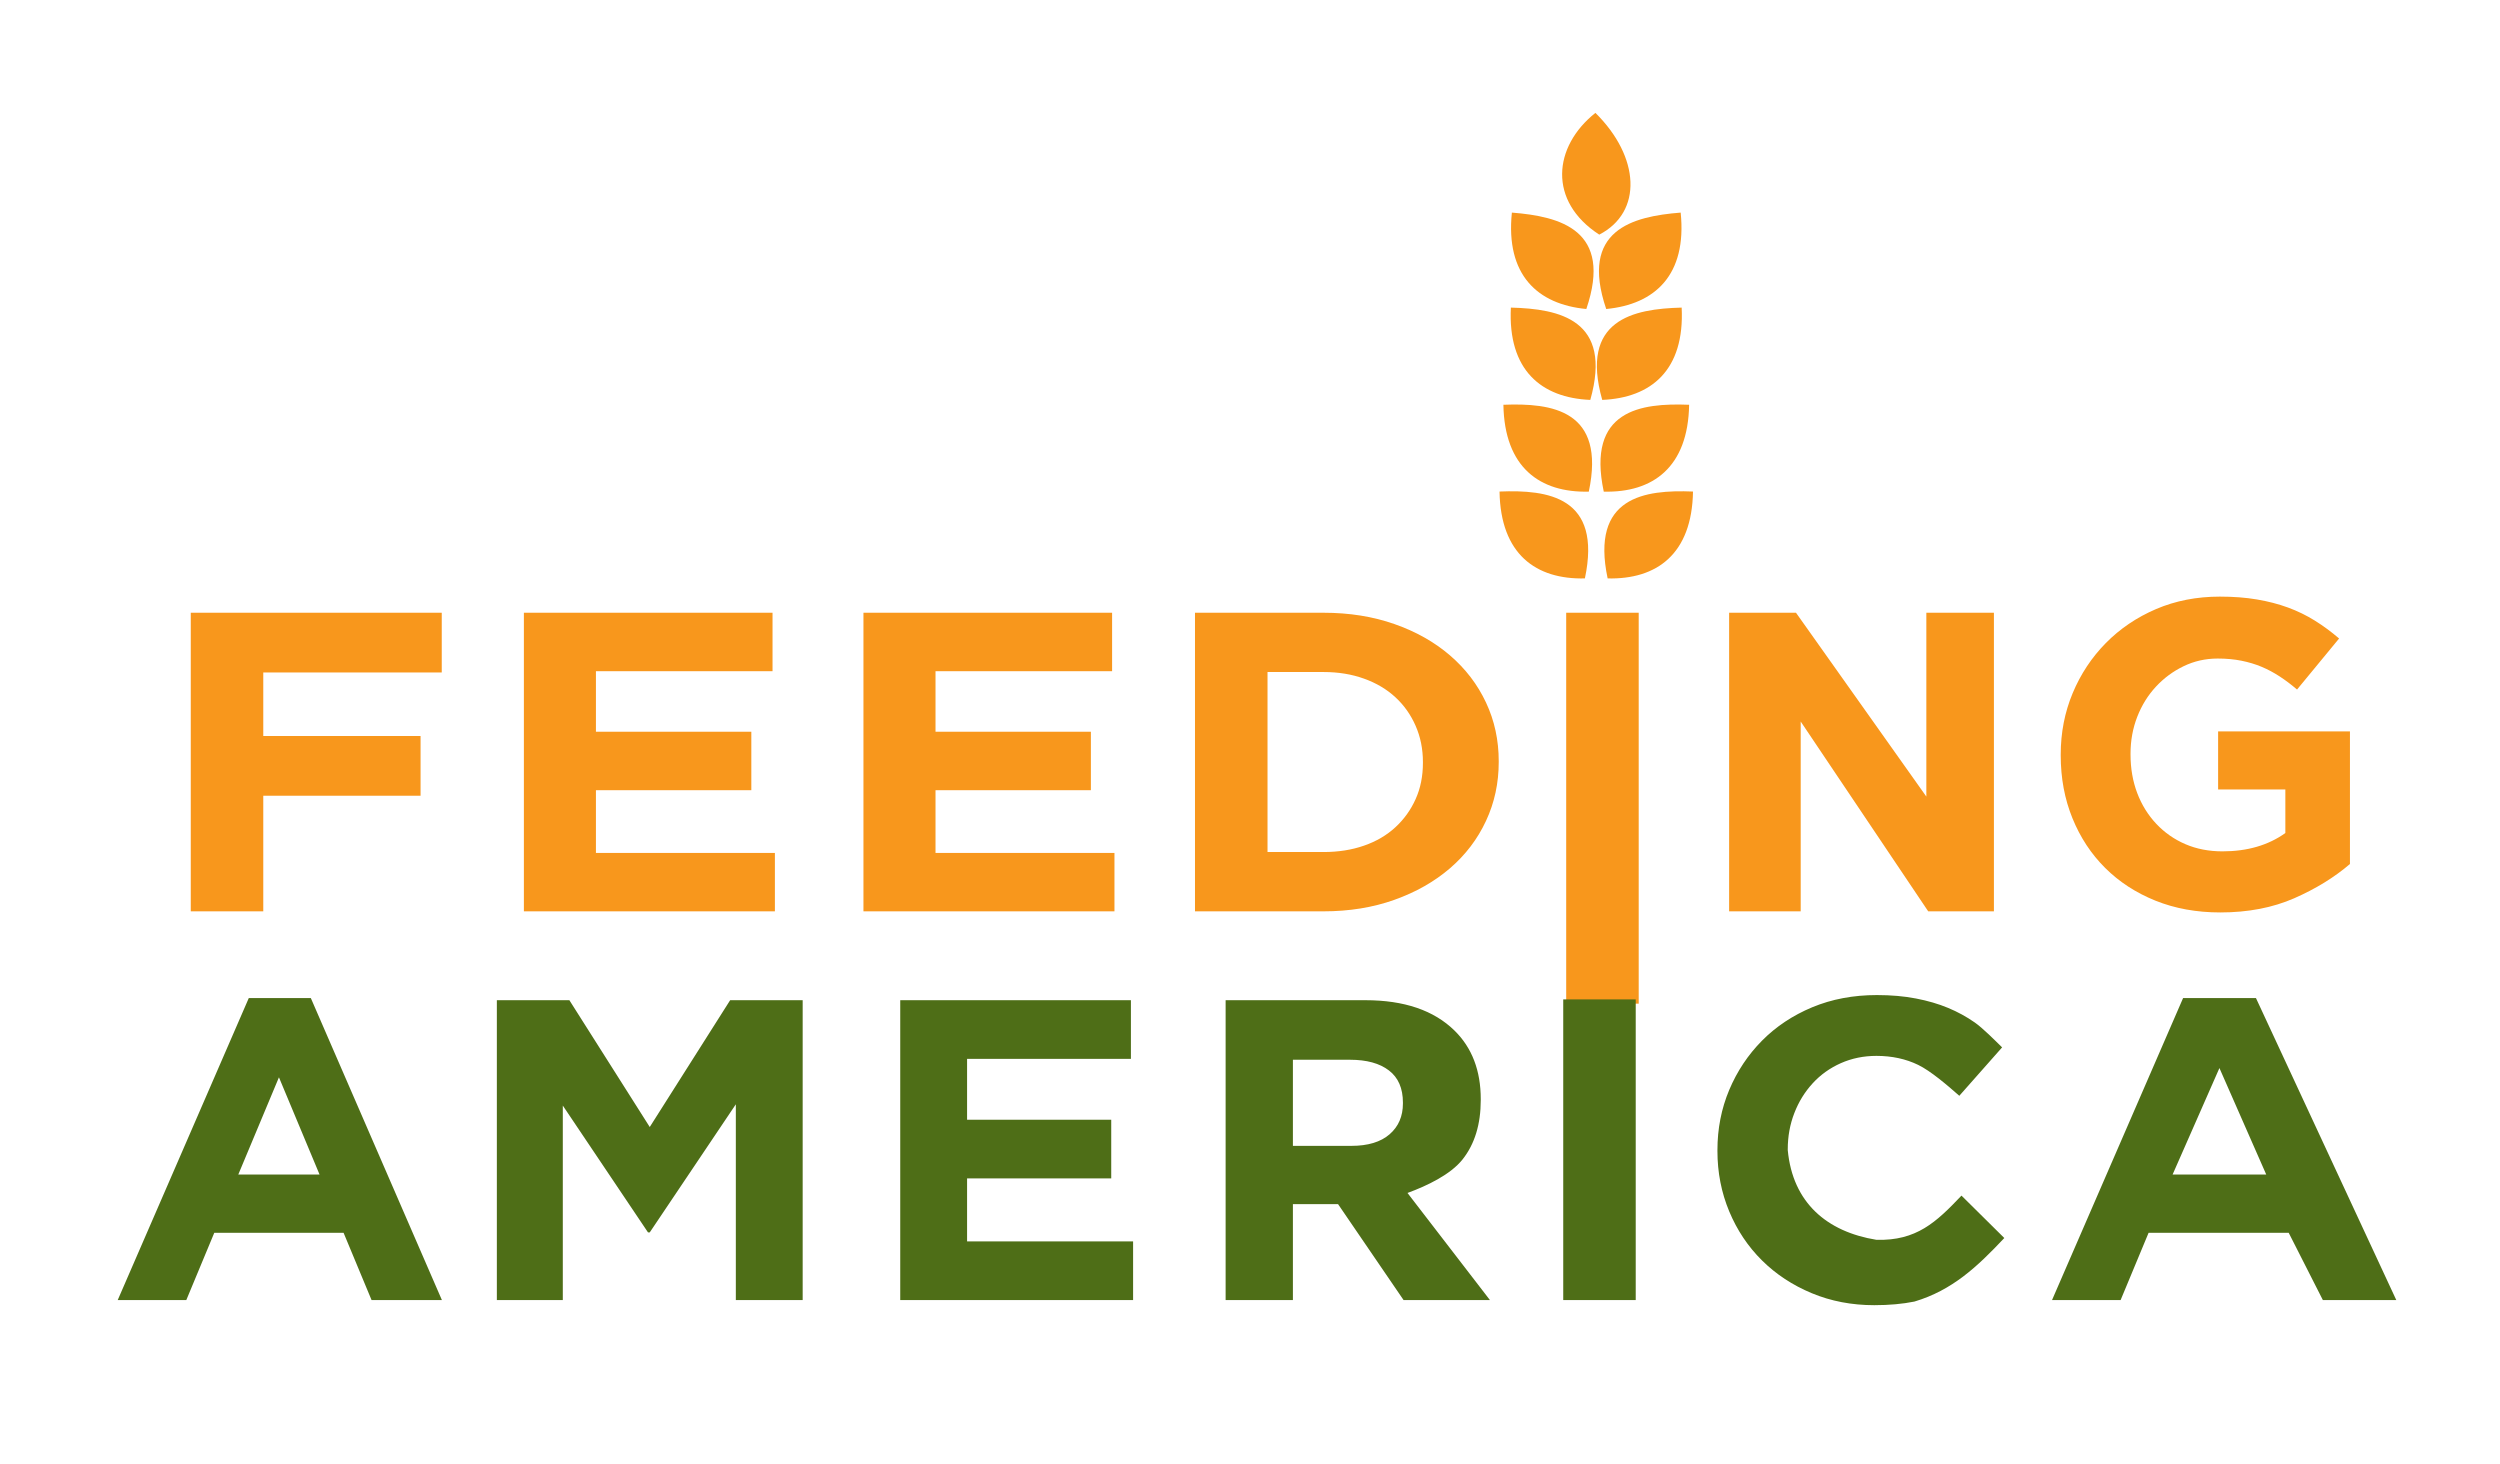
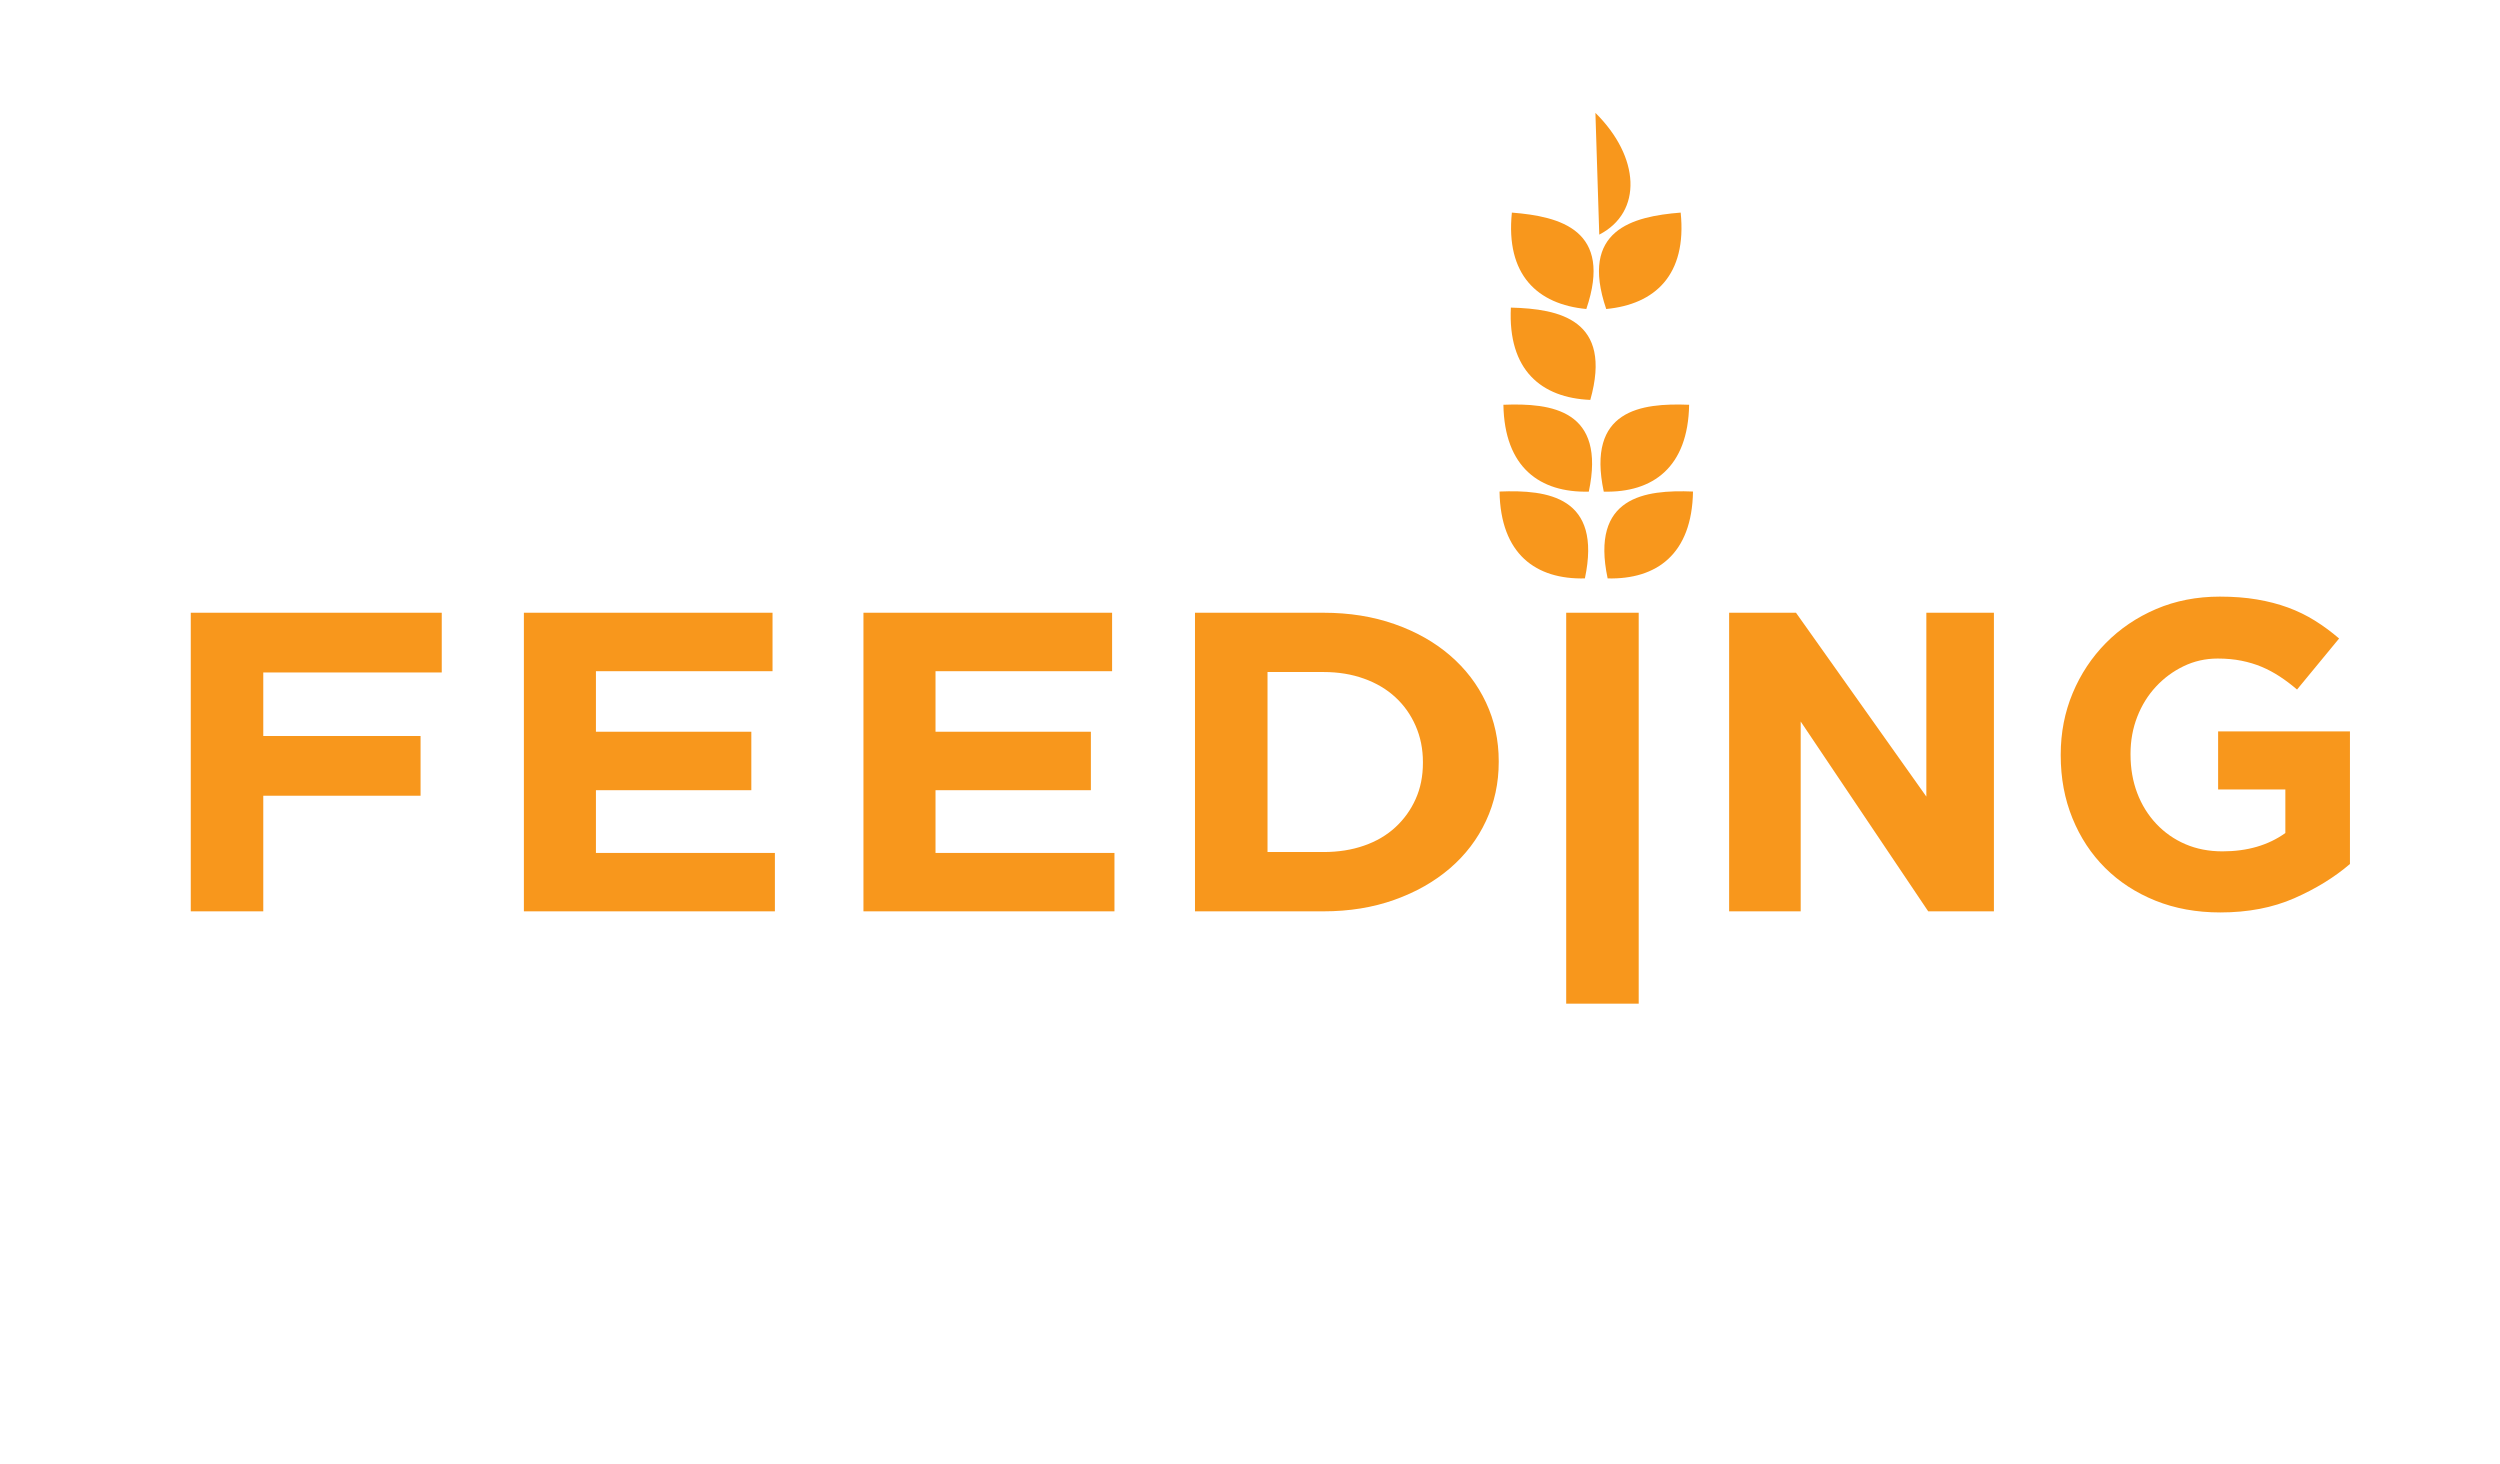
<svg xmlns="http://www.w3.org/2000/svg" xmlns:ns1="http://sodipodi.sourceforge.net/DTD/sodipodi-0.dtd" xmlns:ns2="http://www.inkscape.org/namespaces/inkscape" width="101.212" height="59.282" id="svg4024" ns1:version="0.32" ns2:version="0.46" version="1.0" ns1:docname="Feeding America logo.svg" ns2:output_extension="org.inkscape.output.svg.inkscape">
  <defs id="defs4026">
    <ns2:perspective ns1:type="inkscape:persp3d" ns2:vp_x="0 : 526.18109 : 1" ns2:vp_y="0 : 1000 : 0" ns2:vp_z="744.09448 : 526.18109 : 1" ns2:persp3d-origin="372.04724 : 350.78739 : 1" id="perspective4032" />
    <ns2:perspective id="perspective4041" ns2:persp3d-origin="372.04724 : 350.78739 : 1" ns2:vp_z="744.09448 : 526.18109 : 1" ns2:vp_y="0 : 1000 : 0" ns2:vp_x="0 : 526.18109 : 1" ns1:type="inkscape:persp3d" />
  </defs>
  <ns1:namedview id="base" pagecolor="#ffffff" bordercolor="#666666" borderopacity="1.0" gridtolerance="10000" guidetolerance="10" objecttolerance="10" ns2:pageopacity="0.0" ns2:pageshadow="2" ns2:zoom="3.0296944" ns2:cx="50.606243" ns2:cy="29.640799" ns2:document-units="px" ns2:current-layer="layer1" showgrid="false" showguides="true" ns2:guide-bbox="true" ns2:window-width="1024" ns2:window-height="721" ns2:window-x="-4" ns2:window-y="-4" />
  <g ns2:label="Layer 1" ns2:groupmode="layer" id="layer1" transform="translate(-367.98,-528.588)">
    <path transform="scale(1.051,0.952)" style="font-size:261.213px;font-style:normal;font-weight:normal;text-align:start;line-height:125%;text-anchor:start;fill:#f8971c;fill-opacity:1;stroke:none;stroke-width:1px;stroke-linecap:butt;stroke-linejoin:miter;stroke-opacity:1;font-family:Bitstream Vera Sans" d="M 357.472,581.297 L 367.14,581.297 L 367.14,583.837 L 360.265,583.837 L 360.265,586.539 L 366.324,586.539 L 366.324,589.079 L 360.265,589.079 L 360.265,593.995 L 357.472,593.995 L 357.472,581.297 z M 370.304,581.297 L 379.882,581.297 L 379.882,583.782 L 373.079,583.782 L 373.079,586.358 L 379.065,586.358 L 379.065,588.843 L 373.079,588.843 L 373.079,591.51 L 379.973,591.51 L 379.973,593.995 L 370.304,593.995 L 370.304,581.297 z M 383.384,581.297 L 392.962,581.297 L 392.962,583.782 L 386.16,583.782 L 386.16,586.358 L 392.145,586.358 L 392.145,588.843 L 386.16,588.843 L 386.16,591.51 L 393.053,591.51 L 393.053,593.995 L 383.384,593.995 L 383.384,581.297 z M 401.107,591.473 C 401.676,591.473 402.196,591.383 402.667,591.201 C 403.139,591.02 403.541,590.76 403.873,590.421 C 404.206,590.083 404.466,589.684 404.653,589.224 C 404.841,588.765 404.935,588.251 404.935,587.682 L 404.935,587.646 C 404.935,587.09 404.841,586.576 404.653,586.104 C 404.466,585.632 404.206,585.227 403.873,584.889 C 403.541,584.55 403.139,584.287 402.667,584.1 C 402.196,583.912 401.676,583.818 401.107,583.818 L 398.949,583.818 L 398.949,591.473 L 401.107,591.473 z M 396.155,581.297 L 401.107,581.297 C 402.099,581.297 403.009,581.457 403.837,581.778 C 404.666,582.098 405.379,582.543 405.978,583.111 C 406.576,583.679 407.039,584.347 407.365,585.115 C 407.692,585.883 407.855,586.715 407.855,587.61 L 407.855,587.646 C 407.855,588.541 407.692,589.375 407.365,590.149 C 407.039,590.923 406.576,591.594 405.978,592.163 C 405.379,592.731 404.666,593.179 403.837,593.505 C 403.009,593.832 402.099,593.995 401.107,593.995 L 396.155,593.995 L 396.155,581.297 z M 410.454,581.297 L 413.247,581.297 L 413.247,597.922 L 410.454,597.922 L 410.454,581.297 z M 416.73,581.297 L 419.306,581.297 L 424.327,589.115 L 424.327,581.297 L 426.93,581.297 L 426.93,593.995 L 424.399,593.995 L 419.487,585.923 L 419.487,593.995 L 416.73,593.995 L 416.73,581.297 z" id="text4047" ns1:nodetypes="ccccccccccccccccccccccccccccccccccccccsssccsssccccccsssccsssccccccccccccccccccc" />
    <path style="font-size:261.213px;font-style:normal;font-weight:normal;text-align:start;line-height:125%;text-anchor:start;fill:#f8971c;fill-opacity:1;stroke:none;stroke-width:1px;stroke-linecap:butt;stroke-linejoin:miter;stroke-opacity:1;font-family:Bitstream Vera Sans" d="M 457.868,565.528 C 456.908,565.528 456.033,565.369 455.243,565.051 C 454.454,564.733 453.775,564.292 453.207,563.726 C 452.639,563.161 452.198,562.49 451.882,561.713 C 451.566,560.936 451.408,560.089 451.408,559.17 L 451.408,559.135 C 451.408,558.252 451.569,557.425 451.89,556.654 C 452.212,555.882 452.66,555.205 453.233,554.623 C 453.807,554.04 454.486,553.581 455.27,553.245 C 456.054,552.91 456.914,552.742 457.851,552.742 C 458.401,552.742 458.901,552.78 459.352,552.857 C 459.802,552.933 460.221,553.042 460.607,553.183 C 460.993,553.325 461.356,553.501 461.695,553.713 C 462.035,553.925 462.362,554.166 462.678,554.437 L 460.975,556.504 C 460.741,556.303 460.507,556.127 460.273,555.974 C 460.039,555.821 459.796,555.691 459.545,555.585 C 459.293,555.479 459.021,555.397 458.728,555.338 C 458.436,555.279 458.114,555.249 457.763,555.249 C 457.271,555.249 456.812,555.352 456.384,555.559 C 455.957,555.765 455.583,556.041 455.261,556.389 C 454.939,556.736 454.687,557.142 454.506,557.607 C 454.325,558.072 454.234,558.57 454.234,559.1 L 454.234,559.135 C 454.234,559.7 454.325,560.221 454.506,560.698 C 454.687,561.174 454.945,561.589 455.279,561.943 C 455.612,562.296 456.004,562.57 456.455,562.764 C 456.905,562.958 457.406,563.055 457.956,563.055 C 458.962,563.055 459.811,562.808 460.502,562.313 L 460.502,560.548 L 457.78,560.548 L 457.78,558.199 L 463.117,558.199 L 463.117,563.567 C 462.485,564.109 461.733,564.571 460.861,564.954 C 459.989,565.336 458.992,565.528 457.868,565.528 L 457.868,565.528 z" id="path4052" ns1:nodetypes="csssccsssssssccsssssssccssssccccccscc" />
-     <path style="font-size:254.698px;font-style:normal;font-weight:normal;text-align:start;line-height:125%;text-anchor:start;fill:#4e6e17;fill-opacity:1;stroke:none;stroke-width:1px;stroke-linecap:butt;stroke-linejoin:miter;stroke-opacity:1;font-family:Bitstream Vera Sans" d="M 380.917,576.139 L 379.273,572.203 L 377.627,576.139 L 380.917,576.139 z M 378.052,568.995 L 380.564,568.995 L 385.87,581.22 L 383.022,581.22 L 381.89,578.498 L 376.655,578.498 L 375.523,581.22 L 372.746,581.22 L 378.052,568.995 z M 388.095,569.081 L 391.031,569.081 L 394.285,574.215 L 397.54,569.081 L 400.476,569.081 L 400.476,581.22 L 397.77,581.22 L 397.77,573.295 L 394.285,578.481 L 394.214,578.481 L 390.765,573.347 L 390.765,581.22 L 388.095,581.22 L 388.095,569.081 z M 404.426,569.081 L 413.765,569.081 L 413.765,571.457 L 407.132,571.457 L 407.132,573.92 L 412.968,573.92 L 412.968,576.295 L 407.132,576.295 L 407.132,578.845 L 413.853,578.845 L 413.853,581.22 L 404.426,581.22 L 404.426,569.081 z M 422.69,574.978 C 423.362,574.978 423.878,574.822 424.238,574.509 C 424.597,574.197 424.777,573.781 424.777,573.26 L 424.777,573.226 C 424.777,572.648 424.589,572.214 424.211,571.925 C 423.834,571.636 423.309,571.492 422.637,571.492 L 420.323,571.492 L 420.323,574.978 L 422.69,574.978 z M 417.599,569.081 L 423.258,569.081 C 424.827,569.081 426.03,569.491 426.867,570.312 C 427.574,571.006 427.928,571.931 427.928,573.087 L 427.928,573.122 C 427.928,574.105 427.683,574.905 427.194,575.524 C 426.705,576.142 425.752,576.596 424.962,576.885 L 428.299,581.22 L 424.803,581.22 L 422.15,577.336 L 422.115,577.336 L 420.323,577.336 L 420.323,581.22 L 417.599,581.22 L 417.599,569.081 z M 431.267,569.048 L 434.202,569.048 L 434.202,581.22 L 431.267,581.22 L 431.267,569.048 z M 443.859,581.428 C 442.951,581.428 442.108,581.267 441.33,580.943 C 440.552,580.619 439.88,580.177 439.314,579.616 C 438.748,579.056 438.306,578.394 437.987,577.631 C 437.669,576.868 437.51,576.053 437.51,575.186 L 437.51,575.151 C 437.51,574.284 437.669,573.472 437.987,572.714 C 438.306,571.957 438.748,571.292 439.314,570.72 C 439.88,570.148 440.558,569.697 441.348,569.367 C 442.138,569.038 443.011,568.873 443.966,568.873 C 444.544,568.873 445.071,568.919 445.549,569.012 C 446.026,569.104 446.46,569.231 446.849,569.393 C 447.238,569.555 447.598,569.752 447.928,569.983 C 448.258,570.214 448.752,570.714 449.035,570.991 L 447.302,572.951 C 446.818,572.523 446.138,571.942 445.637,571.7 C 445.136,571.457 444.573,571.335 443.948,571.335 C 443.429,571.335 442.948,571.434 442.506,571.63 C 442.064,571.827 441.684,572.098 441.366,572.445 C 441.047,572.792 440.799,573.194 440.623,573.651 C 440.446,574.107 440.357,574.596 440.357,575.116 L 440.357,575.151 C 440.557,577.28 441.939,578.454 443.948,578.782 C 445.568,578.826 446.365,578.072 447.39,576.992 L 449.124,578.709 C 448.027,579.875 447.017,580.824 445.487,581.281 C 445.004,581.379 444.461,581.428 443.859,581.428 L 443.859,581.428 z M 459.728,576.139 L 457.833,571.828 L 455.937,576.139 L 459.728,576.139 z M 456.362,568.995 L 459.312,568.995 L 464.993,581.22 L 462.02,581.22 L 460.638,578.498 L 454.965,578.498 L 453.833,581.22 L 451.056,581.22 L 456.362,568.995 z" id="text4054" ns1:nodetypes="cccccccccccccccccccccccccccccccccccccccccsccsccccccsccscccccccccccccccsssccsssssssccsssssccccccccccccccccccccc" />
    <path style="fill:#f8971c;fill-opacity:1;fill-rule:evenodd;stroke:#000000;stroke-width:0;stroke-linecap:butt;stroke-linejoin:miter;stroke-miterlimit:4;stroke-dasharray:none;stroke-opacity:1" d="M 433.065,552.005 C 435.047,552.053 436.479,551.026 436.521,548.488 C 434.563,548.409 432.364,548.696 433.065,552.005 z" id="path4572" ns1:nodetypes="ccc" />
    <path style="fill:#f8971c;fill-opacity:1;fill-rule:evenodd;stroke:#000000;stroke-width:0;stroke-linecap:butt;stroke-linejoin:miter;stroke-miterlimit:4;stroke-dasharray:none;stroke-opacity:1" d="M 432.908,548.492 C 434.889,548.541 436.322,547.513 436.364,544.975 C 434.405,544.897 432.206,545.184 432.908,548.492 z" id="path4574" ns1:nodetypes="ccc" />
-     <path style="fill:#f8971c;fill-opacity:1;fill-rule:evenodd;stroke:#000000;stroke-width:0;stroke-linecap:butt;stroke-linejoin:miter;stroke-miterlimit:4;stroke-dasharray:none;stroke-opacity:1" d="M 432.846,544.778 C 434.826,544.695 436.188,543.576 436.062,541.041 C 434.103,541.091 431.928,541.523 432.846,544.778 z" id="path4576" ns1:nodetypes="ccc" />
    <path style="fill:#f8971c;fill-opacity:1;fill-rule:evenodd;stroke:#000000;stroke-width:0;stroke-linecap:butt;stroke-linejoin:miter;stroke-miterlimit:4;stroke-dasharray:none;stroke-opacity:1" d="M 433.007,541.098 C 434.981,540.91 436.281,539.72 436.022,537.195 C 434.068,537.35 431.918,537.896 433.007,541.098 z" id="path4578" ns1:nodetypes="ccc" />
    <path style="fill:#f8971c;fill-opacity:1;fill-rule:evenodd;stroke:#000000;stroke-width:0;stroke-linecap:butt;stroke-linejoin:miter;stroke-miterlimit:4;stroke-dasharray:none;stroke-opacity:1" d="M 432.144,552.005 C 430.162,552.053 428.73,551.026 428.688,548.488 C 430.646,548.409 432.845,548.696 432.144,552.005 z" id="path4588" ns1:nodetypes="ccc" />
    <path style="fill:#f8971c;fill-opacity:1;fill-rule:evenodd;stroke:#000000;stroke-width:0;stroke-linecap:butt;stroke-linejoin:miter;stroke-miterlimit:4;stroke-dasharray:none;stroke-opacity:1" d="M 432.302,548.492 C 430.32,548.541 428.887,547.513 428.845,544.975 C 430.804,544.897 433.003,545.184 432.302,548.492 z" id="path4590" ns1:nodetypes="ccc" />
    <path style="fill:#f8971c;fill-opacity:1;fill-rule:evenodd;stroke:#000000;stroke-width:0;stroke-linecap:butt;stroke-linejoin:miter;stroke-miterlimit:4;stroke-dasharray:none;stroke-opacity:1" d="M 432.363,544.778 C 430.383,544.695 429.021,543.576 429.147,541.041 C 431.106,541.091 433.281,541.523 432.363,544.778 z" id="path4592" ns1:nodetypes="ccc" />
    <path style="fill:#f8971c;fill-opacity:1;fill-rule:evenodd;stroke:#000000;stroke-width:0;stroke-linecap:butt;stroke-linejoin:miter;stroke-miterlimit:4;stroke-dasharray:none;stroke-opacity:1" d="M 432.202,541.098 C 430.228,540.91 428.928,539.72 429.188,537.195 C 431.142,537.35 433.291,537.896 432.202,541.098 z" id="path4594" ns1:nodetypes="ccc" />
-     <path style="fill:#f8971c;fill-opacity:1;fill-rule:evenodd;stroke:#000000;stroke-width:0;stroke-linecap:butt;stroke-linejoin:miter;stroke-miterlimit:4;stroke-dasharray:none;stroke-opacity:1" d="M 432.726,538.087 C 434.494,537.172 434.376,534.941 432.57,533.158 C 430.857,534.52 430.638,536.733 432.726,538.087 z" id="path4596" ns1:nodetypes="ccc" />
+     <path style="fill:#f8971c;fill-opacity:1;fill-rule:evenodd;stroke:#000000;stroke-width:0;stroke-linecap:butt;stroke-linejoin:miter;stroke-miterlimit:4;stroke-dasharray:none;stroke-opacity:1" d="M 432.726,538.087 C 434.494,537.172 434.376,534.941 432.57,533.158 z" id="path4596" ns1:nodetypes="ccc" />
  </g>
</svg>